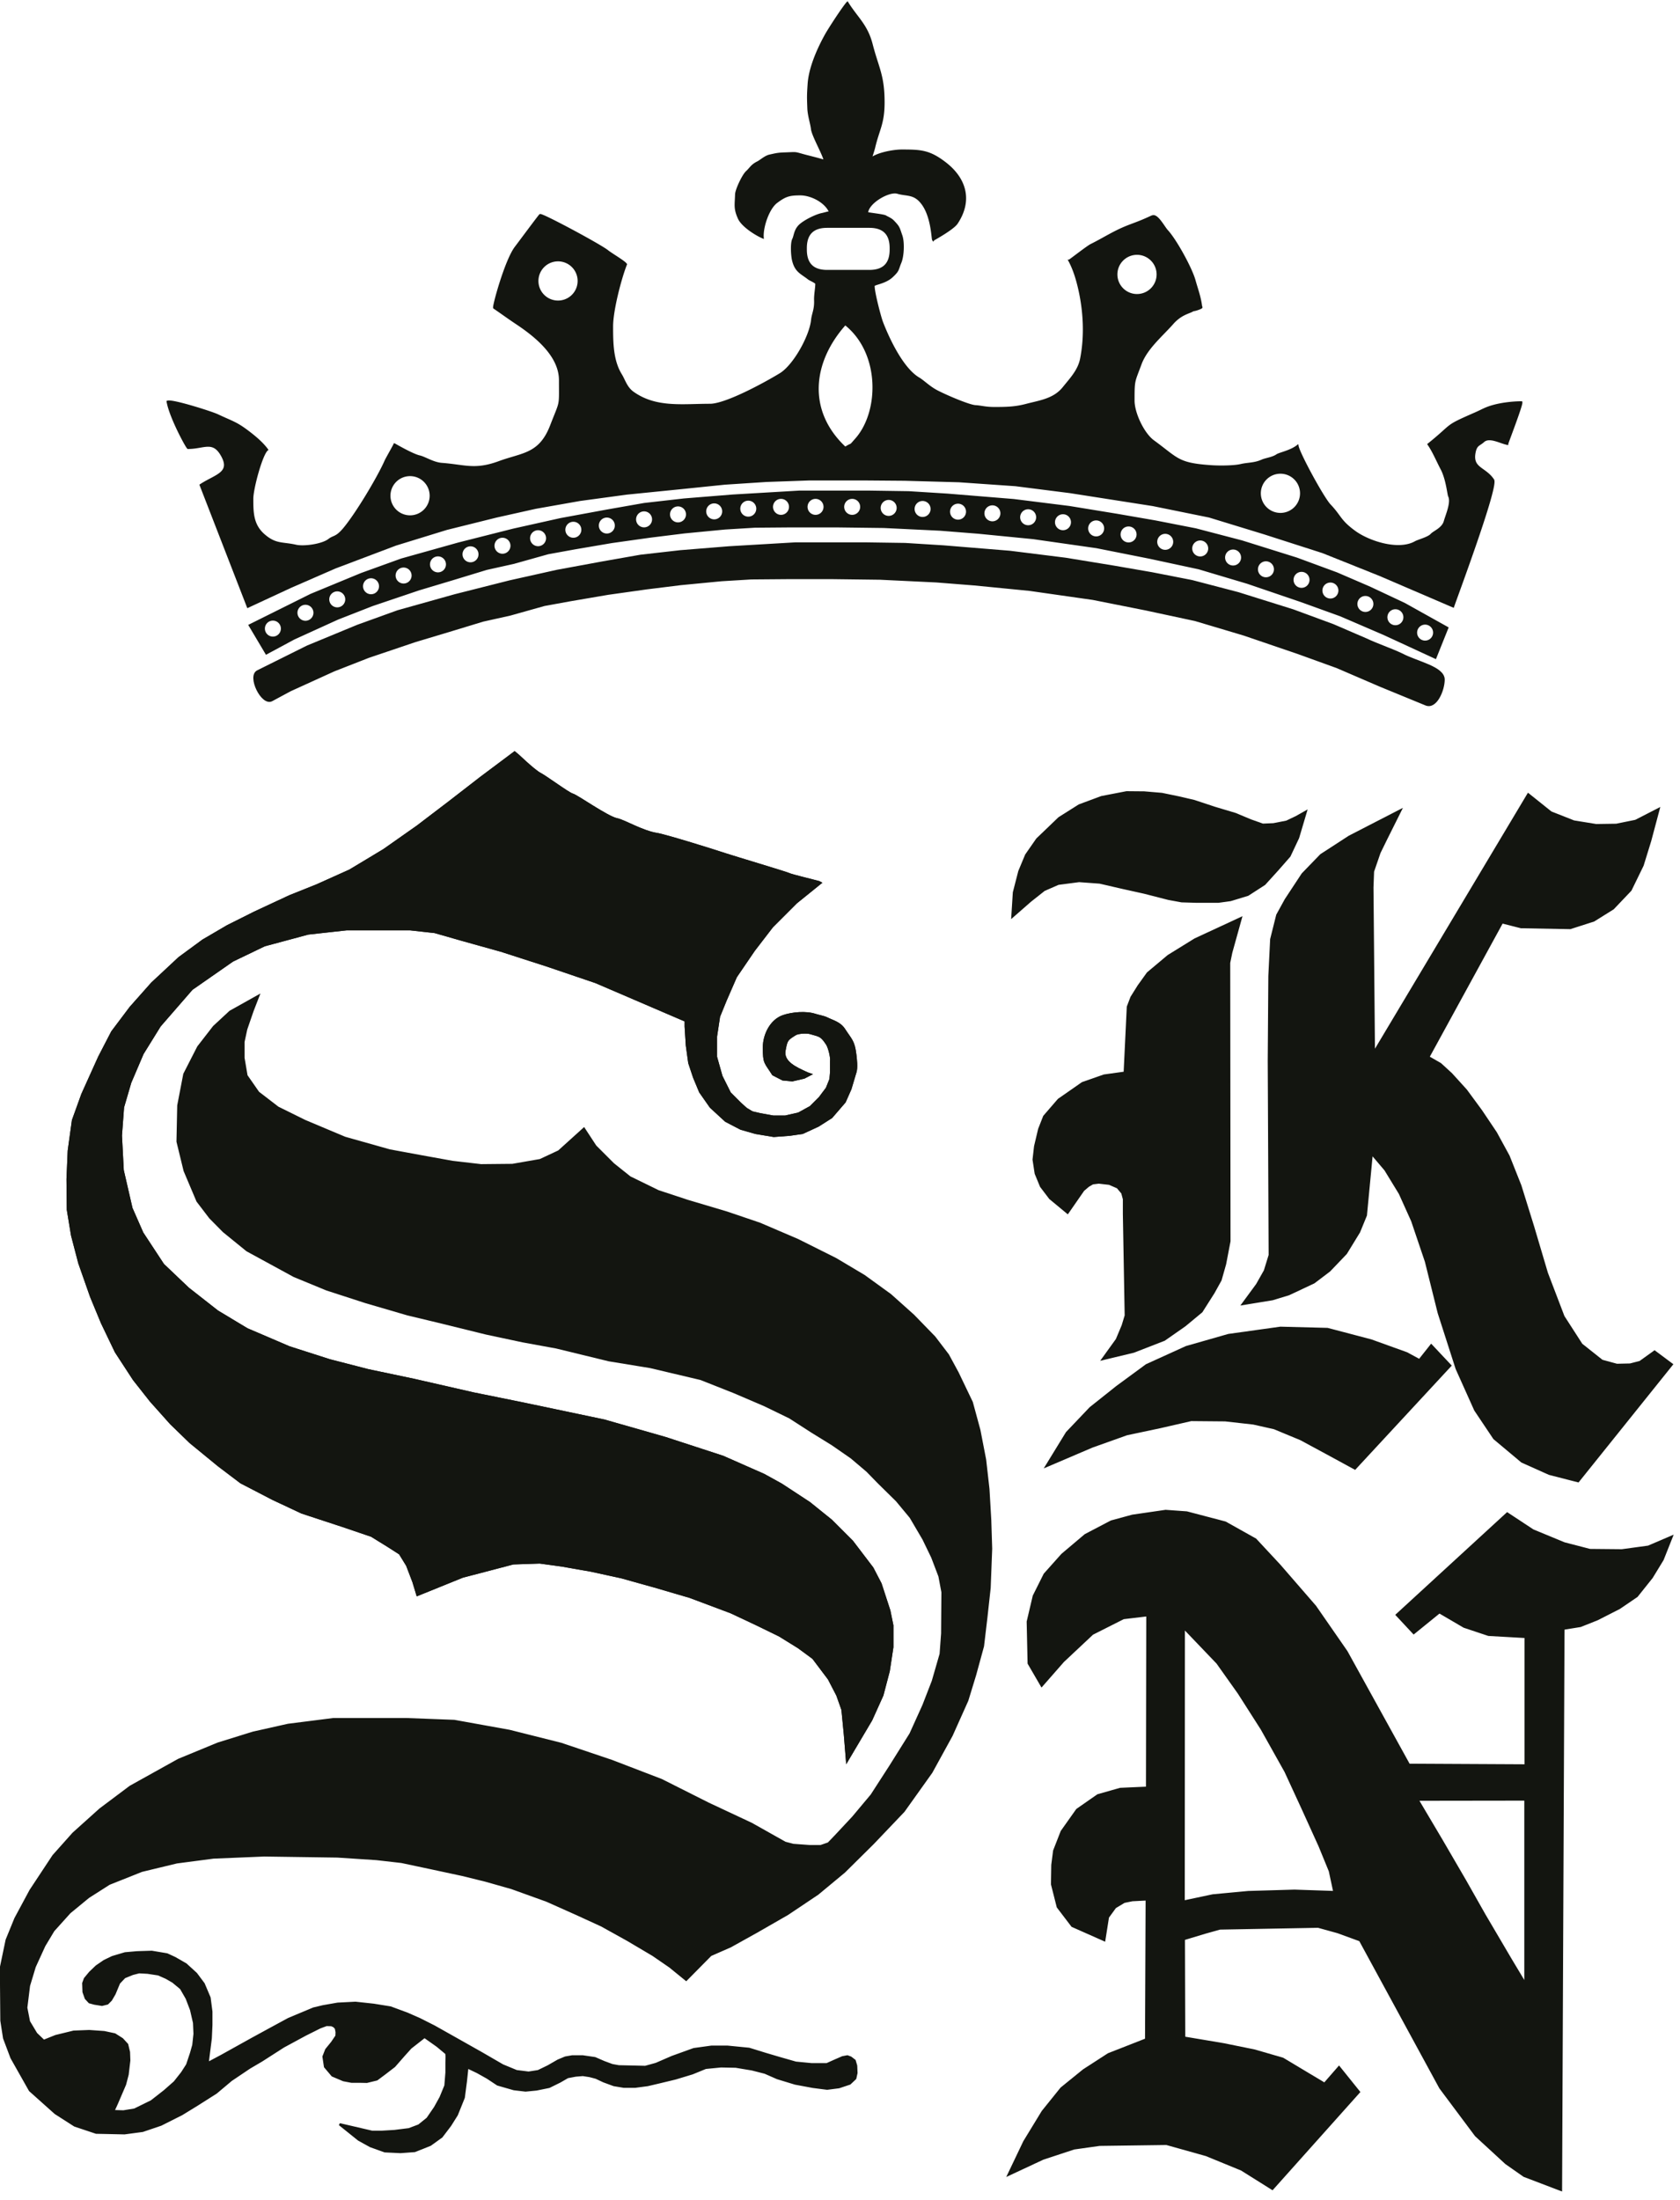
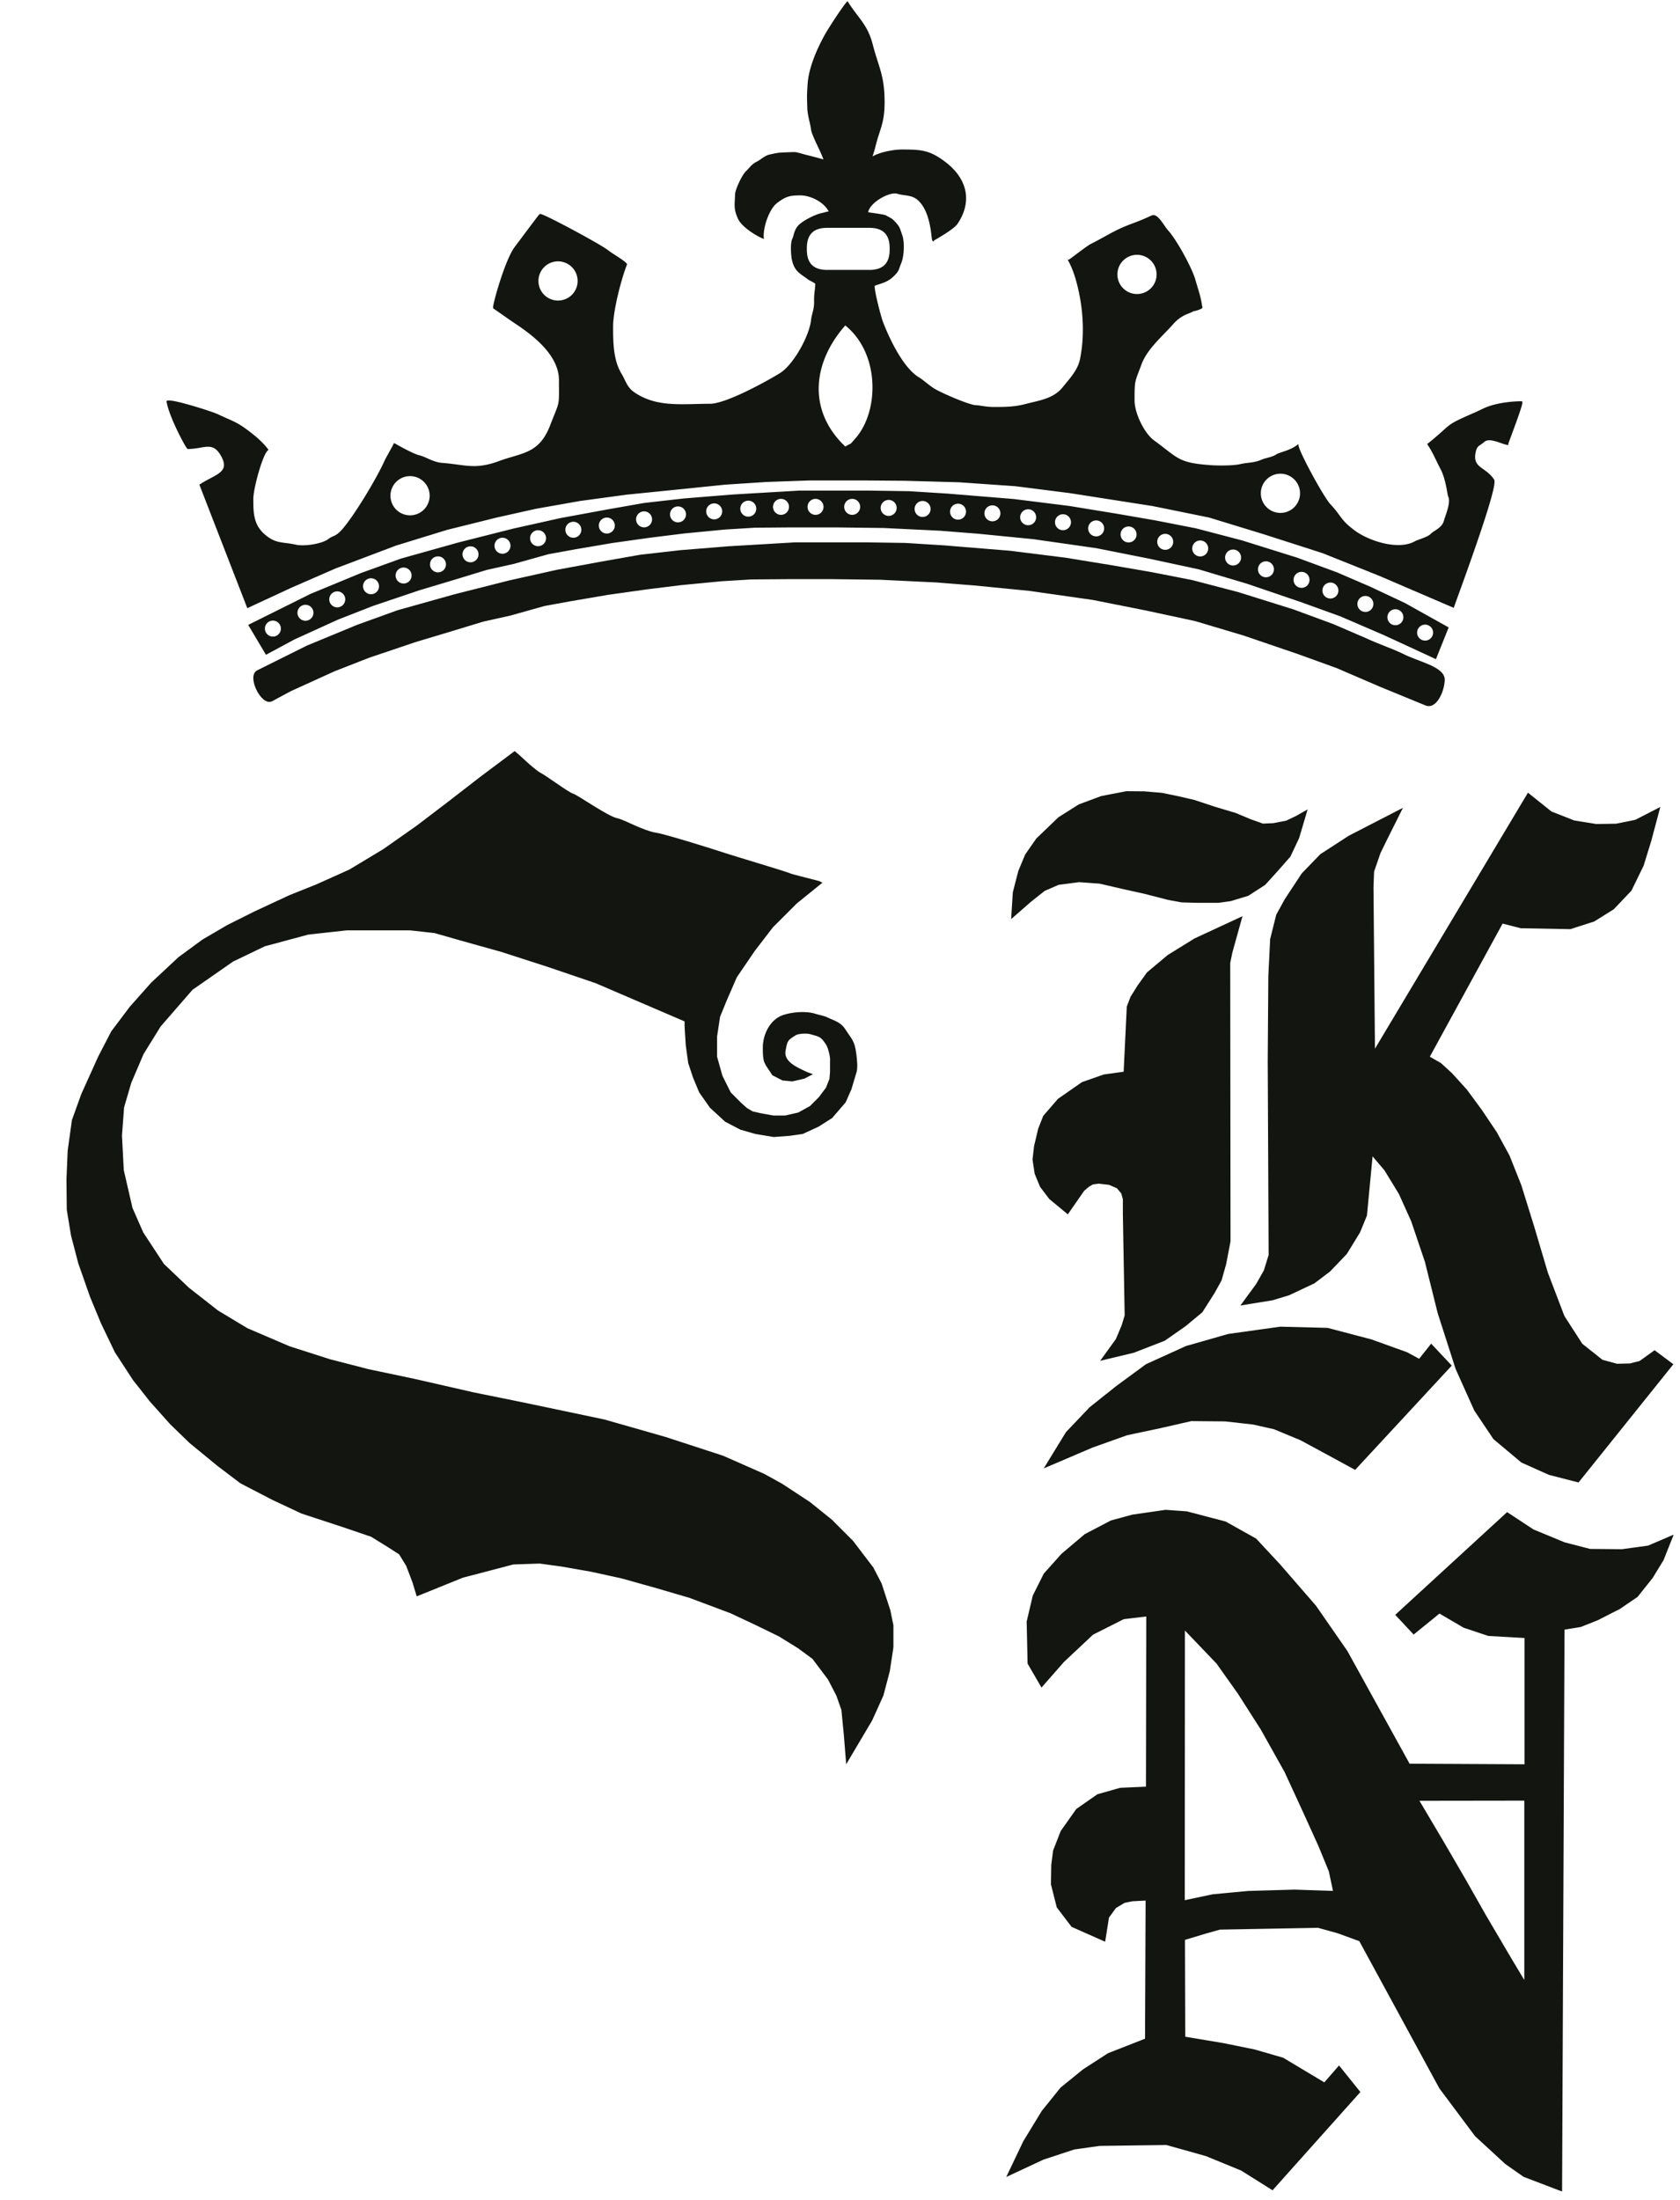
<svg xmlns="http://www.w3.org/2000/svg" xmlns:ns1="http://sodipodi.sourceforge.net/DTD/sodipodi-0.dtd" xmlns:ns2="http://www.inkscape.org/namespaces/inkscape" version="1.1" width="344.015" height="450.34" viewBox="0 0 258.011 337.755" id="svg1566" ns1:docname="Logo_SKN.svg" ns2:version="1.3.2 (091e20e, 2023-11-25, custom)">
  <defs id="defs1566" />
  <ns1:namedview id="namedview1566" pagecolor="#ffffff" bordercolor="#000000" borderopacity="0.25" ns2:showpageshadow="2" ns2:pageopacity="0.0" ns2:pagecheckerboard="0" ns2:deskcolor="#d1d1d1" ns2:document-units="in" ns2:zoom="0.30645109" ns2:cx="-138.68445" ns2:cy="217.00037" ns2:window-width="1920" ns2:window-height="1057" ns2:window-x="1352" ns2:window-y="-8" ns2:window-maximized="1" ns2:current-layer="svg1566" />
  <g id="g1" transform="matrix(0.115,0,0,0.115,2.1341777e-6,-5.0662267e-6)">
    <g id="g1725" transform="matrix(5.36,0,0,5.36,-3353.435,-5407.846)" ns2:export-filename="SNKLogo.png" ns2:export-xdpi="96" ns2:export-ydpi="96">
      <path id="path1567" style="fill:#131510;fill-rule:evenodd;stroke:#131510;stroke-width:0.567;stroke-linecap:butt;stroke-linejoin:miter;stroke-dasharray:none" d="m 836.757,1009.673 c -1.159,1.349 -4.483,6.446 -5.355,8.021 -1.945,3.514 -3.988,8.143 -4.257,12.161 -0.199,2.968 -0.175,3.235 -0.075,6.003 0.069,1.891 0.754,3.832 0.908,5.205 0.193,1.72 3.387,7.212 3.145,8.02 -0.265,-0.22 -4.266,-1.192 -4.894,-1.362 -2.912,-0.792 -1.849,-0.65 -5.054,-0.551 -1.722,0.053 -2.226,0.196 -3.766,0.539 -1.102,0.246 -2.219,1.306 -2.971,1.679 -1.537,0.763 -1.735,1.477 -2.711,2.363 -0.943,0.856 -2.631,4.468 -2.662,5.623 -0.071,2.641 -0.409,3.432 0.693,5.902 0.829,1.858 4.057,3.94 5.887,4.743 -0.162,-2.566 1.388,-7.204 3.439,-8.752 2.245,-1.695 3.283,-1.954 5.968,-1.954 2.742,0 6.425,1.875 7.463,4.515 -0.165,0 -0.38,0.07 -0.494,0.056 -0.061,0 -1.346,0.345 -1.513,0.376 -1.542,0.288 -4.622,1.83 -5.704,2.962 -1.11,1.16 -1.102,2.53 -1.484,3.274 -0.53,1.034 -0.339,4.08 -0.063,5.235 0.672,2.814 2.051,3.144 3.86,4.57 0.407,0.322 1.865,0.87 1.938,1.279 0,1.191 -0.35,2.779 -0.3,4.132 0.087,2.392 -0.59,3.346 -0.751,4.928 -0.415,4.053 -4.458,11.386 -7.939,13.507 -3.599,2.194 -13.51,7.639 -17.521,7.639 -6.928,0 -13.448,1.023 -19.167,-3.012 -1.766,-1.246 -2.215,-3.13 -3.048,-4.471 -2.181,-3.511 -2.216,-8.051 -2.216,-12.097 0,-3.902 2.023,-11.79 3.457,-15.437 -0.478,-0.698 -3.612,-2.495 -4.591,-3.283 -1.85,-1.489 -16.158,-9.156 -16.749,-8.965 -0.117,0.018 -5.586,7.398 -6.038,7.976 -2.563,3.281 -5.8,15.329 -5.383,15.092 1.764,1.204 3.73,2.633 5.424,3.756 4.706,3.119 10.957,8.035 10.957,14.284 0,6.878 0.287,4.872 -2.212,11.345 -2.818,7.3 -7.147,6.942 -12.946,9.081 -6.062,2.236 -8.557,0.882 -14.328,0.45 -2.147,-0.161 -4.26,-1.582 -5.536,-1.859 -1.752,-0.38 -6.199,-2.974 -6.231,-2.984 -0.131,0.349 -1.961,3.539 -2.199,4.078 -1.897,4.312 -7.473,13.56 -10.5,17.083 -1.828,2.128 -2.459,1.686 -3.606,2.584 -1.652,1.293 -6.222,1.948 -8.279,1.484 -3.4,-0.767 -5.034,-0.142 -7.919,-2.623 -2.923,-2.514 -2.963,-5.581 -2.963,-9.108 0,-2.499 2.286,-11.047 3.683,-12.218 -1.08,-1.461 -2.536,-2.743 -3.983,-3.882 -3.647,-2.872 -4.414,-2.823 -8.333,-4.677 -1.546,-0.732 -11.173,-3.773 -12.404,-3.388 0.691,3.986 5.102,11.995 5.102,11.486 3.796,0 6.084,-2.001 8.253,1.595 2.848,4.72 -1.342,5.197 -5.128,7.685 l 11.751,30.274 10.519,-4.884 11.196,-4.884 15.104,-5.71 12.699,-3.908 12.397,-3.081 9.768,-2.18 11.046,-1.953 11.647,-1.579 13.45,-1.352 10.97,-1.126 10.37,-0.677 10.595,-0.375 h 14.351 l 9.542,0.075 13.525,0.375 14.052,0.977 13.6,1.728 20.665,3.231 14.051,2.855 13.75,4.207 14.502,4.66 14.276,5.71 18.188,7.813 c 1.155,-3.316 11.045,-29.851 9.962,-31.471 -2.038,-3.055 -5.403,-2.755 -4.635,-6.835 0.381,-2.022 1.185,-1.875 2.188,-2.796 1.496,-1.375 4.16,0.236 5.958,0.604 0,-0.163 3.648,-9.594 3.513,-10.295 -2.121,0 -4.835,0.328 -6.857,0.882 -2.091,0.572 -2.71,1.061 -4.551,1.868 -7.949,3.483 -5.105,2.409 -11.657,7.693 1.262,1.841 2.21,4.163 3.231,6.086 1.338,2.519 1.682,6.362 1.897,6.8 0.776,1.585 -0.667,4.798 -1.078,6.289 -0.519,1.879 -2.704,2.601 -3.362,3.343 -0.73,0.823 -3.274,1.475 -3.965,1.868 -4.211,2.393 -11.606,0 -15.171,-2.594 -3.79,-2.762 -3.48,-3.76 -6.192,-6.612 -1.724,-1.813 -7.685,-12.791 -8.045,-14.728 -1.708,1.331 -4.498,1.849 -5.09,2.273 -1.029,0.736 -2.868,0.956 -3.702,1.333 -1.918,0.867 -3.597,0.725 -5.266,1.121 -1.83,0.433 -5.46,0.434 -7.433,0.3 -8.4,-0.572 -8.285,-1.756 -14.446,-6.255 -2.527,-1.845 -4.939,-6.972 -4.939,-10.1 0,-5.281 0.053,-4.555 1.753,-9.157 1.454,-3.937 5.367,-7.162 7.939,-10.091 2.269,-2.583 4.417,-2.695 5.178,-3.325 0.317,0.065 1.811,-0.451 2.038,-0.664 0.016,-0.184 -0.066,-0.182 -0.081,-0.302 -0.273,-2.227 -1.026,-4.232 -1.635,-6.406 -0.854,-3.053 -4.704,-10.052 -6.831,-12.353 -0.787,-0.852 -2.282,-3.722 -3.4,-3.633 -0.061,-0.01 -0.318,0.061 -0.376,0.088 -2.291,1.055 -3.007,1.325 -5.391,2.222 -3.881,1.46 -6.17,3.088 -9.762,4.877 -0.863,0.43 -5.24,3.846 -5.361,3.857 1.174,2.19 1.907,4.647 2.461,7.082 1.267,5.57 1.59,11.73 0.457,17.414 -0.583,2.922 -2.602,4.986 -4.371,7.194 -2.388,2.981 -5.956,3.391 -9.374,4.29 -2.773,0.729 -5.03,0.763 -7.932,0.763 -2.198,0 -3.268,-0.382 -4.666,-0.457 -1.756,-0.095 -8.171,-2.912 -9.938,-3.901 -1.751,-0.98 -3.158,-2.398 -4.189,-3 -4.062,-2.368 -7.537,-9.742 -9.179,-14.001 -0.529,-1.372 -2.307,-8.201 -2.071,-9.261 0.532,-0.445 2.943,-0.673 4.583,-2.21 1.653,-1.549 1.288,-1.599 2.076,-3.5 0.645,-1.557 0.801,-4.97 0.226,-6.615 -0.719,-2.057 -0.584,-2.1 -2.109,-3.665 -0.519,-0.533 -1.618,-0.973 -1.797,-1.113 -0.408,-0.32 -4.548,-0.723 -4.778,-0.894 0.057,-0.039 0.15,-0.079 0.157,-0.143 0.275,-2.542 5.456,-5.542 7.603,-4.91 2.399,0.706 4.269,0.01 6.312,2.862 2.321,3.244 2.405,8.591 2.574,8.84 0.023,-0.039 4.88,-2.667 5.861,-4.146 3.648,-5.495 2.276,-10.921 -2.931,-14.921 -3.933,-3.021 -6.059,-3.1 -10.827,-3.1 -2.011,0 -6.517,0.795 -7.879,2.329 0.206,-0.249 0.932,-2.672 1.033,-3.101 1.074,-4.593 2.348,-5.917 2.348,-11.262 0,-6.718 -1.444,-8.517 -2.962,-14.413 -1.236,-4.799 -3.626,-6.497 -6.032,-10.336 z m -5.035,55.724 h 10.526 c 3.557,0 5.335,1.778 5.335,5.335 v 0.377 c 0,3.557 -1.778,5.335 -5.335,5.335 h -10.526 c -3.557,0 -5.335,-1.778 -5.335,-5.335 v -0.377 c 0,-3.557 1.778,-5.335 5.335,-5.335 z m 77.208,6.721 a 5.166,5.166 0 0 1 5.165,5.165 5.166,5.166 0 1 1 -5.165,-5.165 z m -144.255,1.627 a 5.166,5.166 0 0 1 5.167,5.167 5.166,5.166 0 1 1 -5.167,-5.167 z m 71.541,15.858 c 9.003,7.038 8.876,21.799 2.751,28.731 -1.886,2.134 -0.588,0.805 -2.751,2.183 -9.842,-9.167 -8.462,-21.478 0,-30.914 z m 108.448,37.038 a 5.166,5.166 0 0 1 5.167,5.167 5.166,5.166 0 1 1 -5.167,-5.167 z m -216.857,0.602 a 5.166,5.166 0 0 1 5.167,5.165 5.166,5.166 0 1 1 -5.167,-5.165 z" />
      <path id="path1568" style="fill:#131510;fill-rule:evenodd;stroke:#131510;stroke-width:0.567;stroke-linecap:butt;stroke-linejoin:miter;stroke-dasharray:none" d="m 824.786,1131.414 -16.605,0.977 -12.097,0.977 -9.918,1.127 -9.393,1.652 -11.421,2.105 -11.798,2.629 -13.674,3.457 -14.202,3.982 -9.995,3.608 -12.548,5.184 -15.253,7.589 4.128,6.949 6.838,-3.681 10.896,-4.96 8.641,-3.381 11.571,-3.908 8.266,-2.478 8.641,-2.631 6.762,-1.503 8.566,-2.404 6.612,-1.203 9.243,-1.578 9.618,-1.352 8.49,-1.052 10.144,-0.977 7.438,-0.451 9.243,-0.075 h 10.896 l 11.947,0.149 14.051,0.677 9.467,0.751 13.752,1.352 15.779,2.254 13.225,2.629 12.248,2.631 12.098,3.606 13.45,4.583 9.768,3.532 10.821,4.658 12.776,5.899 2.968,-7.4 -10.708,-5.974 -8.641,-4.058 -8.19,-3.532 -9.993,-3.683 -13.676,-4.282 -11.496,-3.006 -9.993,-1.954 -9.543,-1.654 -11.947,-1.953 -13.825,-1.728 -16.531,-1.352 -9.618,-0.602 -10.144,-0.149 h -7.589 z m -4.554,1.494 a 2.273,2.273 0 0 1 2.272,2.272 2.273,2.273 0 1 1 -2.272,-2.272 z m 8.603,0 a 2.273,2.273 0 0 1 2.273,2.272 2.273,2.273 0 1 1 -2.273,-2.272 z m 9.13,0 a 2.273,2.273 0 0 1 2.272,2.272 2.273,2.273 0 1 1 -2.272,-2.272 z m 9.092,0.262 a 2.273,2.273 0 0 1 2.272,2.273 2.273,2.273 0 1 1 -2.272,-2.273 z m -34.979,0.188 a 2.273,2.273 0 0 1 2.273,2.273 2.273,2.273 0 1 1 -2.273,-2.273 z m 43.431,0.076 a 2.273,2.273 0 0 1 2.273,2.272 2.273,2.273 0 1 1 -2.273,-2.272 z m -51.923,0.598 a 2.273,2.273 0 0 1 2.273,2.273 2.273,2.273 0 1 1 -2.273,-2.273 z m 60.753,0.075 a 2.273,2.273 0 0 1 2.273,2.273 2.273,2.273 0 1 1 -2.273,-2.273 z m 8.566,0.413 a 2.273,2.273 0 0 1 2.272,2.273 2.273,2.273 0 1 1 -2.272,-2.273 z m -78.337,0.264 a 2.273,2.273 0 0 1 2.273,2.273 2.273,2.273 0 1 1 -2.273,-2.273 z m 87.24,0.713 a 2.273,2.273 0 0 1 2.273,2.272 2.273,2.273 0 1 1 -2.273,-2.272 z m -95.694,0.526 a 2.273,2.273 0 0 1 2.273,2.273 2.273,2.273 0 1 1 -2.273,-2.273 z m 104.373,0.713 a 2.273,2.273 0 0 1 2.273,2.273 2.273,2.273 0 1 1 -2.273,-2.273 z m -113.653,0.828 a 2.273,2.273 0 0 1 2.273,2.272 2.273,2.273 0 1 1 -2.273,-2.272 z m 121.917,0.712 a 2.273,2.273 0 0 1 2.273,2.273 2.273,2.273 0 1 1 -2.273,-2.273 z m -130.258,0.336 a 2.273,2.273 0 0 1 2.273,2.273 2.273,2.273 0 1 1 -2.273,-2.273 z m 138.337,1.169 a 2.273,2.273 0 0 1 2.273,2.272 2.273,2.273 0 1 1 -2.273,-2.272 z m -147.127,0.936 a 2.273,2.273 0 0 1 2.273,2.273 2.273,2.273 0 1 1 -2.273,-2.273 z m 156.256,0.904 a 2.273,2.273 0 0 1 2.273,2.273 2.273,2.273 0 1 1 -2.273,-2.273 z m -165.123,0.974 a 2.273,2.273 0 0 1 2.272,2.273 2.273,2.273 0 1 1 -2.272,-2.273 z m 173.843,0.677 a 2.273,2.273 0 0 1 2.273,2.272 2.273,2.273 0 1 1 -2.273,-2.272 z m -181.809,1.458 a 2.273,2.273 0 0 1 2.272,2.273 2.273,2.273 0 1 1 -2.272,-2.273 z m 189.999,0.797 a 2.273,2.273 0 0 1 2.273,2.272 2.273,2.273 0 1 1 -2.273,-2.272 z m -198.104,1.708 a 2.273,2.273 0 0 1 2.273,2.272 2.273,2.273 0 1 1 -2.273,-2.272 z m 206.291,1.226 a 2.273,2.273 0 0 1 2.273,2.272 2.273,2.273 0 1 1 -2.273,-2.272 z m -214.857,1.553 a 2.273,2.273 0 0 1 2.273,2.273 2.273,2.273 0 1 1 -2.273,-2.273 z m 223.724,1.077 a 2.273,2.273 0 0 1 2.273,2.273 2.273,2.273 0 1 1 -2.273,-2.273 z m -231.839,1.592 a 2.273,2.273 0 0 1 2.273,2.272 2.273,2.273 0 1 1 -2.273,-2.272 z m 239.032,1.068 a 2.273,2.273 0 0 1 2.273,2.273 2.273,2.273 0 1 1 -2.273,-2.273 z m -247.447,2.2 a 2.273,2.273 0 0 1 2.273,2.273 2.273,2.273 0 1 1 -2.273,-2.273 z m 256.164,1.144 a 2.273,2.273 0 0 1 2.272,2.273 2.273,2.273 0 1 1 -2.272,-2.273 z m -264.088,2.196 a 2.273,2.273 0 0 1 2.272,2.273 2.273,2.273 0 1 1 -2.272,-2.273 z m 271.564,1.11 a 2.273,2.273 0 0 1 2.272,2.273 2.273,2.273 0 1 1 -2.272,-2.273 z m -279.677,2.832 a 2.273,2.273 0 0 1 2.273,2.273 2.273,2.273 0 1 1 -2.273,-2.273 z m 287.077,1 a 2.273,2.273 0 0 1 2.273,2.273 2.273,2.273 0 1 1 -2.273,-2.273 z" />
      <path d="m 693.343,1183.33 c -2.369,1.276 -5.91,-5.972 -3.498,-7.172 l 12.381,-6.16 12.548,-5.185 9.994,-3.607 14.202,-3.982 13.675,-3.457 11.797,-2.63 11.421,-2.104 9.393,-1.653 9.918,-1.127 12.098,-0.977 16.606,-0.977 h 9.543 7.589 l 10.144,0.15 9.618,0.601 16.531,1.353 13.826,1.728 11.947,1.953 9.543,1.653 9.993,1.954 11.496,3.006 13.676,4.283 9.993,3.682 8.19,3.531 c 2.88,1.353 6.061,2.404 8.941,3.757 3.832,2.029 10.425,3.233 10.408,6.274 -0.015,2.657 -1.938,7.171 -4.396,6.162 l -11.35,-4.659 -10.82,-4.659 -9.768,-3.531 -13.45,-4.584 -12.098,-3.606 -12.248,-2.63 -13.225,-2.63 -15.78,-2.254 -13.751,-1.353 -9.468,-0.751 -14.051,-0.676 -11.947,-0.15 h -10.896 l -9.242,0.075 -7.439,0.451 -10.144,0.977 -8.491,1.052 -9.618,1.353 -9.242,1.578 -6.612,1.202 -8.566,2.405 -6.763,1.503 -8.641,2.63 -8.266,2.48 -11.572,3.907 -8.641,3.381 -10.896,4.959 z" style="fill:#131510;fill-rule:evenodd;stroke:#131510;stroke-width:0.567;stroke-linecap:butt;stroke-linejoin:miter;stroke-dasharray:none" id="path1569" />
-       <path d="m 745.504,1202.631 8.399,-6.288 c 0.106,0.048 4.69,4.526 6.293,5.341 1.403,0.713 7.069,4.914 8.053,5.172 1.189,0.312 8.678,5.682 11.133,6.162 1.727,0.337 6.367,3.124 9.931,3.662 2.079,0.315 14.446,4.173 17.1,5.067 1.642,0.553 15.342,4.648 15.805,4.917 0.548,0.317 7.711,2.002 7.877,2.14 l -6.088,4.921 -6.011,6.011 -4.508,5.861 -4.508,6.612 -2.555,5.861 -1.653,4.058 -0.751,4.959 v 5.11 l 1.352,4.809 2.104,4.208 2.555,2.555 1.503,1.353 1.503,0.901 1.954,0.451 3.306,0.601 h 3.006 l 3.306,-0.751 3.005,-1.653 2.254,-2.254 1.804,-2.405 0.901,-2.254 0.15,-1.803 v -2.705 c 0.156,-0.91 -0.491,-3.448 -0.996,-4.224 -1.404,-2.156 -1.716,-2.09 -4.22,-2.792 -0.852,-0.238 -2.99,-0.154 -3.723,0.3 -2.134,1.325 -2.218,1.426 -2.699,4.08 -0.532,2.939 3.008,4.432 5.206,5.46 0.34,0.159 0.81,0.368 1.171,0.482 l -1.489,0.774 -2.931,0.677 -2.367,-0.225 -2.405,-1.24 c -1.981,-3.122 -2.292,-2.681 -2.292,-6.707 0,-3.097 1.718,-6.72 4.819,-7.789 2.211,-0.762 5.683,-1.067 7.958,-0.31 0.707,0.235 2.121,0.487 2.805,0.823 1.635,0.803 3.319,1.154 4.4,2.828 1.683,2.605 2.348,2.833 2.758,6.149 0.148,1.2 0.41,3.347 0.021,4.524 l -0.031,0.069 -1.194,4.012 -1.428,3.231 -3.306,3.832 -3.306,2.104 -3.907,1.803 -3.156,0.451 -3.983,0.301 -4.508,-0.752 -3.682,-1.052 -3.757,-1.954 -3.757,-3.456 -2.63,-3.757 -1.503,-3.607 -1.202,-3.607 -0.601,-4.358 -0.301,-4.734 v -1.428 l -22.395,-9.617 -12.398,-4.208 -11.196,-3.607 -9.693,-2.705 -6.838,-1.954 -6.087,-0.676 h -8.941 -6.988 l -9.543,1.052 -10.895,2.93 -7.965,3.832 -10.144,7.063 -7.965,9.167 -4.283,6.913 -3.081,7.213 -1.804,6.162 -0.526,7.063 0.451,8.641 2.179,9.468 2.705,6.162 5.184,7.889 6.237,5.936 7.289,5.711 7.363,4.433 10.52,4.508 10.069,3.231 9.618,2.48 11.421,2.405 14.803,3.381 12.248,2.48 20.362,4.282 15.253,4.358 14.277,4.659 10.219,4.508 4.358,2.405 6.988,4.583 5.41,4.358 5.26,5.26 5.035,6.612 2.029,3.907 2.179,6.688 0.751,3.682 v 5.41 l -0.902,5.936 -1.578,6.011 -2.78,6.162 -6.011,10.144 -0.528,-6.536 -0.601,-6.162 -1.277,-3.607 -2.104,-4.058 -3.907,-5.185 -3.682,-2.705 -4.734,-2.931 -5.861,-2.855 -6.236,-2.93 -10.219,-3.832 -8.716,-2.555 -8.341,-2.329 -7.589,-1.653 -7.288,-1.277 -5.485,-0.751 -6.612,0.225 -6.011,1.578 -6.613,1.728 -11.233,4.547 -0.977,-3.231 -1.578,-4.133 -1.804,-2.931 -2.93,-1.879 -4.133,-2.555 -7.289,-2.479 -10.069,-3.306 -7.213,-3.381 -7.965,-4.133 -5.56,-4.208 -7.063,-5.786 -4.809,-4.659 -5.035,-5.635 -4.208,-5.335 -4.508,-6.913 -3.457,-7.213 -2.705,-6.537 -2.93,-8.34 -1.804,-6.913 -1.052,-6.387 -0.075,-7.589 0.3,-7.063 1.052,-7.589 2.329,-6.462 4.208,-9.318 3.231,-6.237 4.583,-6.087 5.335,-6.011 6.763,-6.311 5.936,-4.358 6.162,-3.607 6.762,-3.382 8.716,-4.057 6.763,-2.705 8.19,-3.682 8.491,-5.11 8.34,-5.861 7.89,-6.011 z" style="fill:#1b1918;fill-rule:evenodd;stroke:#1b1918;stroke-width:0.567;stroke-linecap:butt;stroke-linejoin:miter;stroke-dasharray:none" id="path1570" />
      <path d="m 745.504,1202.631 8.399,-6.288 c 0.106,0.048 4.69,4.526 6.293,5.341 1.403,0.713 7.069,4.914 8.053,5.172 1.189,0.312 8.678,5.682 11.133,6.162 1.727,0.337 6.367,3.124 9.931,3.662 2.079,0.315 14.446,4.173 17.1,5.067 1.642,0.553 15.342,4.648 15.805,4.917 0.548,0.317 7.711,2.002 7.877,2.14 l -6.088,4.921 -6.011,6.011 -4.508,5.861 -4.508,6.612 -2.555,5.861 -1.653,4.058 -0.751,4.959 v 5.11 l 1.352,4.809 2.104,4.208 2.555,2.555 1.503,1.353 1.503,0.901 1.954,0.451 3.306,0.601 h 3.006 l 3.306,-0.751 3.005,-1.653 2.254,-2.254 1.804,-2.405 0.901,-2.254 0.15,-1.803 v -2.705 c 0.156,-0.91 -0.491,-3.448 -0.996,-4.224 -1.404,-2.156 -1.716,-2.09 -4.22,-2.792 -0.852,-0.238 -2.99,-0.154 -3.723,0.3 -2.134,1.325 -2.218,1.426 -2.699,4.08 -0.532,2.939 3.008,4.432 5.206,5.46 0.34,0.159 0.81,0.368 1.171,0.482 l -1.489,0.774 -2.931,0.677 -2.367,-0.225 -2.405,-1.24 c -1.981,-3.122 -2.292,-2.681 -2.292,-6.707 0,-3.097 1.718,-6.72 4.819,-7.789 2.211,-0.762 5.683,-1.067 7.958,-0.31 0.707,0.235 2.121,0.487 2.805,0.823 1.635,0.803 3.319,1.154 4.4,2.828 1.683,2.605 2.348,2.833 2.758,6.149 0.148,1.2 0.41,3.347 0.021,4.524 l -0.031,0.069 -1.194,4.012 -1.428,3.231 -3.306,3.832 -3.306,2.104 -3.907,1.803 -3.156,0.451 -3.983,0.301 -4.508,-0.752 -3.682,-1.052 -3.757,-1.954 -3.757,-3.456 -2.63,-3.757 -1.503,-3.607 -1.202,-3.607 -0.601,-4.358 -0.301,-4.734 v -1.428 l -22.395,-9.617 -12.398,-4.208 -11.196,-3.607 -9.693,-2.705 -6.838,-1.954 -6.087,-0.676 h -8.941 -6.988 l -9.543,1.052 -10.895,2.93 -7.965,3.832 -10.144,7.063 -7.965,9.167 -4.283,6.913 -3.081,7.213 -1.804,6.162 -0.526,7.063 0.451,8.641 2.179,9.468 2.705,6.162 5.184,7.889 6.237,5.936 7.289,5.711 7.363,4.433 10.52,4.508 10.069,3.231 9.618,2.48 11.421,2.405 14.803,3.381 12.248,2.48 20.362,4.282 15.253,4.358 14.277,4.659 10.219,4.508 4.358,2.405 6.988,4.583 5.41,4.358 5.26,5.26 5.035,6.612 2.029,3.907 2.179,6.688 0.751,3.682 v 5.41 l -0.902,5.936 -1.578,6.011 -2.78,6.162 -6.011,10.144 -0.528,-6.536 -0.601,-6.162 -1.277,-3.607 -2.104,-4.058 -3.907,-5.185 -3.682,-2.705 -4.734,-2.931 -5.861,-2.855 -6.236,-2.93 -10.219,-3.832 -8.716,-2.555 -8.341,-2.329 -7.589,-1.653 -7.288,-1.277 -5.485,-0.751 -6.612,0.225 -6.011,1.578 -6.613,1.728 -11.233,4.547 -0.977,-3.231 -1.578,-4.133 -1.804,-2.931 -2.93,-1.879 -4.133,-2.555 -7.289,-2.479 -10.069,-3.306 -7.213,-3.381 -7.965,-4.133 -5.56,-4.208 -7.063,-5.786 -4.809,-4.659 -5.035,-5.635 -4.208,-5.335 -4.508,-6.913 -3.457,-7.213 -2.705,-6.537 -2.93,-8.34 -1.804,-6.913 -1.052,-6.387 -0.075,-7.589 0.3,-7.063 1.052,-7.589 2.329,-6.462 4.208,-9.318 3.231,-6.237 4.583,-6.087 5.335,-6.011 6.763,-6.311 5.936,-4.358 6.162,-3.607 6.762,-3.382 8.716,-4.057 6.763,-2.705 8.19,-3.682 8.491,-5.11 8.34,-5.861 7.89,-6.011 z" style="fill:#131510;fill-rule:evenodd;stroke:#131510;stroke-width:0.567;stroke-linecap:butt;stroke-linejoin:miter;stroke-dasharray:none" id="path1571" />
-       <path d="m 682.998,1260.937 6.978,-3.904 -1.428,3.682 -1.578,4.583 -0.676,3.156 v 3.982 l 0.751,4.434 2.93,4.208 4.884,3.757 6.687,3.306 9.994,4.208 11.196,3.156 7.74,1.428 7.889,1.428 7.138,0.827 7.814,-0.076 6.913,-1.202 4.659,-2.179 6.237,-5.636 2.855,4.358 4.434,4.433 4.133,3.306 7.063,3.457 7.289,2.405 9.843,2.93 8.19,2.78 9.468,4.058 9.468,4.734 7.063,4.208 6.537,4.734 5.711,5.11 5.26,5.41 3.381,4.433 2.405,4.433 3.531,7.364 1.879,6.913 1.428,7.364 0.827,7.289 0.451,7.739 0.226,7.138 -0.376,9.768 -0.827,7.514 -0.827,6.988 -1.953,7.138 -1.954,6.387 -3.907,8.716 -5.034,9.167 -6.913,9.693 -7.664,8.04 -7.138,7.063 -6.613,5.485 -7.514,5.034 -7.589,4.358 -6.613,3.682 -4.959,2.179 -6.087,6.162 -4.038,-3.285 -4.208,-2.893 -6.349,-3.757 -6.5,-3.607 -6.312,-2.893 -7.326,-3.268 -8.754,-3.156 -6.5,-1.841 -5.786,-1.428 -8.416,-1.804 -6.725,-1.428 -6.237,-0.714 -9.731,-0.638 -18.26,-0.263 -12.624,0.526 -9.167,1.202 -8.716,2.104 -8.115,3.231 -5.184,3.306 -4.659,3.832 -4.058,4.508 -2.254,3.757 -2.404,5.26 -1.428,4.734 -0.677,5.485 0.677,3.456 1.803,3.006 1.879,1.804 3.009,-1.202 4.471,-1.09 3.87,-0.15 3.72,0.263 2.63,0.563 1.841,1.165 1.24,1.353 0.451,1.879 0.075,2.067 -0.413,3.531 -0.639,2.442 -2.029,4.734 -0.883,1.935 2.517,0.075 2.78,-0.451 4.208,-2.066 3.268,-2.555 2.517,-2.216 1.841,-2.33 1.277,-1.991 0.977,-2.93 0.562,-1.989 0.3,-2.78 -0.113,-2.743 -0.751,-3.269 -1.09,-2.855 -1.428,-2.48 -1.991,-1.653 -1.691,-0.977 -1.954,-0.864 -2.705,-0.413 -2.104,-0.113 -1.616,0.413 -2.029,0.827 -1.352,1.428 -1.127,2.705 -0.901,1.54 -0.864,0.864 -1.353,0.338 -1.879,-0.301 -1.24,-0.338 -0.902,-0.977 -0.563,-1.578 -0.075,-2.179 0.413,-1.127 1.277,-1.54 1.616,-1.54 1.916,-1.315 2.029,-0.977 3.156,-0.939 3.006,-0.263 3.644,-0.113 3.795,0.638 1.952,0.902 2.743,1.578 2.554,2.33 1.879,2.517 1.465,3.457 0.451,3.457 v 3.344 l -0.15,3.306 -0.789,6.237 3.532,-1.879 3.644,-2.029 4.058,-2.254 4.546,-2.48 4.434,-2.404 6.199,-2.593 2.367,-0.563 3.644,-0.638 4.433,-0.226 4.508,0.488 4.208,0.677 4.17,1.54 3.156,1.39 3.569,1.804 4.808,2.705 7.063,3.983 5.185,3.005 3.457,1.428 3.005,0.376 2.405,-0.376 2.48,-1.202 2.48,-1.428 1.804,-0.752 1.728,-0.301 h 2.555 l 3.081,0.451 2.254,0.977 2.029,0.752 1.653,0.301 6.612,0.15 2.705,-0.751 3.983,-1.728 5.41,-1.953 4.359,-0.601 h 4.057 l 5.335,0.526 4.133,1.278 3.306,0.977 4.208,1.202 3.907,0.376 h 3.832 l 2.179,-0.977 1.728,-0.751 1.202,-0.226 0.827,0.301 0.977,0.752 0.376,1.277 0.075,1.803 -0.3,1.352 -1.353,1.277 -2.705,0.902 -2.931,0.376 -3.531,-0.451 -4.433,-0.827 -4.434,-1.352 -3.081,-1.353 -3.231,-0.827 -4.058,-0.676 -3.682,-0.075 -3.832,0.375 -3.307,1.353 -4.208,1.277 -4.058,0.977 -2.894,0.678 -3.118,0.413 h -2.78 l -2.48,-0.413 -2.555,-0.939 -1.916,-0.901 -1.578,-0.413 -1.691,-0.263 -1.804,0.15 -1.991,0.376 -1.954,1.127 -2.667,1.315 -3.158,0.64 -2.705,0.263 -2.893,-0.339 -4.058,-1.165 -2.555,-1.691 -2.48,-1.39 -2.517,-1.202 -0.377,3.531 -0.526,4.02 -1.728,4.283 -1.653,2.63 -2.142,2.818 -2.818,2.029 -3.87,1.54 -3.531,0.263 -3.907,-0.188 -3.569,-1.277 -2.931,-1.616 -4.771,-3.832 8.078,1.878 h 2.442 l 3.156,-0.188 3.607,-0.451 2.48,-0.939 2.142,-1.728 1.879,-2.743 1.39,-2.517 1.202,-2.93 0.263,-3.269 v -2.405 l 0.037,-1.615 -0.075,-0.752 -2.254,-1.878 -3.193,-2.254 -3.477,2.724 -1.69,1.878 -2.367,2.705 -2.442,1.878 -1.916,1.428 -2.48,0.601 -1.916,-0.038 h -1.916 l -1.991,-0.376 -2.743,-1.165 -1.841,-2.179 -0.376,-2.517 0.676,-1.728 1.465,-1.803 1.09,-1.615 0.038,-0.977 -0.188,-0.939 -0.451,-0.488 -0.639,-0.3 -1.277,-0.038 -1.615,0.601 -3.607,1.804 -5.485,2.968 -5.448,3.494 -3.006,1.766 -4.583,3.081 -3.757,3.156 -4.734,3.006 -3.795,2.329 -5.222,2.63 -4.546,1.54 -4.512,0.603 -7.063,-0.15 -5.335,-1.785 -4.809,-3.081 -6.349,-5.673 -4.584,-8.115 -1.841,-4.884 -0.677,-4.358 -0.114,-13.262 1.428,-6.838 2.179,-5.335 3.757,-6.988 5.71,-8.641 4.959,-5.56 6.688,-6.012 7.514,-5.635 12.023,-6.688 9.843,-4.057 8.716,-2.705 8.716,-1.954 11.271,-1.428 h 18.259 l 11.872,0.451 13.751,2.48 12.849,3.231 12.699,4.283 12.323,4.734 11.647,5.861 10.745,5.035 8.416,4.734 2.029,0.526 4.133,0.301 h 2.705 l 1.953,-0.676 1.804,-1.879 4.283,-4.584 4.658,-5.56 4.659,-7.213 5.035,-8.04 3.231,-7.138 2.329,-6.012 1.953,-6.763 0.376,-5.11 0.075,-10.294 -0.752,-3.982 -1.803,-4.734 -2.179,-4.508 -3.199,-5.446 -3.457,-4.17 -4.508,-4.433 -2.856,-2.93 -3.945,-3.344 -4.771,-3.306 -4.997,-3.081 -5.598,-3.606 -6.349,-3.081 -7.552,-3.231 -8.265,-3.269 -12.549,-2.967 -10.332,-1.691 -13.112,-3.193 -8.323,-1.52 -9.167,-1.954 -12.21,-3.005 -7.364,-1.766 -10.409,-3.041 -9.73,-3.156 -8.115,-3.344 -11.721,-6.387 -5.824,-4.734 -3.381,-3.419 -3.156,-4.133 -3.195,-7.551 -1.766,-7.251 0.187,-8.979 1.503,-7.815 3.457,-6.763 3.907,-5.034 z" style="fill:#131510;fill-rule:evenodd;stroke:#131510;stroke-width:0.567;stroke-linecap:butt;stroke-linejoin:miter;stroke-dasharray:none" id="path1572" />
      <path id="path1573" style="fill:#131510;fill-rule:evenodd;stroke:#131510;stroke-width:0.567;stroke-linecap:butt;stroke-linejoin:miter;stroke-dasharray:none" d="m 916.062,1385.294 -8.265,1.203 -5.26,1.427 -6.461,3.382 -5.786,4.884 -4.358,4.884 -2.706,5.41 -1.503,6.387 0.226,10.37 3.231,5.561 5.335,-6.086 7.289,-6.838 7.739,-3.907 5.975,-0.71 -0.075,42.98 -6.687,0.3 -5.561,1.578 -5.184,3.606 -3.832,5.411 -1.879,4.809 -0.451,3.53 -0.075,4.809 1.428,5.637 3.606,4.733 7.964,3.532 0.902,-5.712 1.803,-2.478 2.254,-1.352 2.021,-0.412 3.606,-0.189 -0.149,34.903 -9.394,3.681 -6.163,3.983 -5.559,4.509 -4.66,5.785 -4.583,7.515 -3.907,8.19 8.525,-3.981 7.74,-2.555 6.387,-0.901 16.682,-0.226 9.918,2.78 8.791,3.606 7.666,4.809 21.564,-24.12 -4.958,-6.163 -3.606,4.134 -10.408,-6.237 -6.989,-2.029 -7.739,-1.578 -9.844,-1.654 -0.075,-24.57 5.221,-1.579 3.757,-1.052 24.495,-0.451 4.885,1.353 5.561,2.029 19.986,36.743 8.867,11.871 7.513,6.913 4.509,3.157 9.167,3.494 0.601,-138.407 0.019,-1.39 4.226,-0.677 4.245,-1.692 5.448,-2.779 4.356,-2.968 3.719,-4.66 2.705,-4.433 2.254,-5.673 -5.789,2.48 -6.614,0.901 -7.964,-0.075 -6.387,-1.654 -7.815,-3.23 -6.387,-4.208 -27.501,25.247 4.207,4.509 6.388,-5.184 6.161,3.607 6.086,2.029 9.242,0.526 v 32.01 l -29.079,-0.149 -15.557,-28.176 -7.813,-11.272 -8.867,-10.219 -6.012,-6.463 -7.513,-4.207 -9.601,-2.522 z m 4.522,29.08 8.377,8.752 5.335,7.515 5.71,8.941 5.937,10.595 4.433,9.618 4.058,8.941 2.555,6.237 1.128,5.26 -9.957,-0.338 -11.496,0.338 -8.83,0.826 -7.286,1.541 z m 85.125,42.794 v 45.984 l -3.721,-6.199 -6.5,-11.046 -4.809,-8.49 -5.861,-10.069 -6.013,-10.144 z" />
      <path d="m 949.053,1217.597 1.919,-6.463 -2.329,1.315 -2.442,1.165 -3.268,0.638 -2.668,0.113 -2.968,-1.052 -3.87,-1.615 -5.147,-1.54 -5.11,-1.691 -3.682,-0.864 -4.359,-0.901 -4.433,-0.376 -4.359,-0.038 -6.236,1.202 -5.56,2.067 -4.997,3.156 -5.485,5.26 -2.743,3.945 -1.691,4.058 -1.353,5.26 -0.376,5.973 4.468,-3.906 3.419,-2.705 3.531,-1.54 5.185,-0.677 5.147,0.376 5.861,1.353 5.26,1.165 6.011,1.54 3.268,0.601 3.757,0.113 h 5.372 l 3.043,-0.413 4.321,-1.315 4.133,-2.668 3.306,-3.644 2.93,-3.344 z" style="fill:#131510;fill-rule:evenodd;stroke:#131510;stroke-width:0.567;stroke-linecap:butt;stroke-linejoin:miter;stroke-dasharray:none" id="path1576" />
      <path d="m 932.397,1246.193 2.374,-8.533 -11.347,5.26 -6.688,4.133 -5.109,4.283 -2.294,3.193 -1.766,2.818 -0.901,2.367 -0.79,16.419 -5.147,0.714 -5.373,1.878 -5.936,4.133 -3.606,4.17 -1.24,3.156 -1.014,4.283 -0.376,3.307 0.526,3.456 1.315,3.194 2.254,2.968 4.358,3.607 3.908,-5.635 1.24,-1.053 1.09,-0.638 1.54,-0.188 2.63,0.301 2.067,0.901 1.165,1.39 0.413,1.54 -10e-4,3.683 0.451,25.322 -0.751,2.48 -1.465,3.494 -3.494,4.846 7.663,-1.84 7.627,-2.968 5.11,-3.569 4.17,-3.457 3.006,-4.734 1.728,-3.119 1.127,-3.982 1.087,-5.672 -0.075,-69.353 z" style="fill:#131510;fill-rule:evenodd;stroke:#131510;stroke-width:0.567;stroke-linecap:butt;stroke-linejoin:miter;stroke-dasharray:none" id="path1577" />
      <path d="m 971.025,1217.847 3.519,-7.045 -12.698,6.537 -7.064,4.584 -4.583,4.734 -4.208,6.387 -2.104,3.832 -1.503,6.011 -0.451,9.167 -0.15,21.114 0.225,48.39 -1.202,3.907 -1.954,3.457 -3.531,4.809 7.362,-1.202 4.058,-1.24 6.237,-2.93 3.869,-2.93 4.133,-4.321 3.269,-5.335 1.691,-4.133 1.465,-15.367 3.416,4.02 3.607,5.899 3.081,6.838 3.419,10.106 3.193,12.812 4.469,13.901 4.621,10.294 4.734,7.064 6.913,5.786 6.8,3.043 7.176,1.841 23.331,-29.079 -4.283,-3.193 -3.607,2.592 -2.48,0.639 -3.306,0.075 -3.72,-1.014 -5.11,-4.058 -4.491,-6.969 -4.133,-10.82 -3.456,-11.647 -3.156,-10.144 -2.93,-7.364 -3.156,-5.786 -3.682,-5.485 -3.757,-5.11 -3.682,-4.058 -2.705,-2.48 -3.006,-1.728 18.371,-33.588 4.733,1.202 12.248,0.225 5.861,-1.878 4.809,-3.006 4.358,-4.583 3.005,-6.162 1.879,-6.087 2.104,-7.889 -5.711,2.93 -4.809,0.977 -5.035,0.075 -5.56,-0.901 -5.711,-2.254 -5.636,-4.508 -38.47,64.358 -0.375,-41.176 0.15,-3.983 1.616,-4.697 z" style="fill:#131510;fill-rule:evenodd;stroke:#131510;stroke-width:0.567;stroke-linecap:butt;stroke-linejoin:miter;stroke-dasharray:none" id="path1578" />
      <path d="m 979.302,1347.752 2.931,-3.7 4.734,5.034 -23.744,25.623 -6.873,-3.74 -6.612,-3.569 -6.613,-2.743 -5.184,-1.165 -7.026,-0.789 -8.491,-0.075 -7.702,1.766 -8.341,1.766 -8.641,3.081 -11.347,4.847 5.07,-8.265 5.861,-6.162 6.612,-5.26 7.364,-5.41 9.918,-4.508 10.52,-3.006 12.924,-1.804 11.722,0.301 10.858,2.855 8.867,3.193 z" style="fill:#131510;fill-rule:evenodd;stroke:#131510;stroke-width:0.567;stroke-linecap:butt;stroke-linejoin:miter;stroke-dasharray:none" id="path1579" />
    </g>
  </g>
</svg>